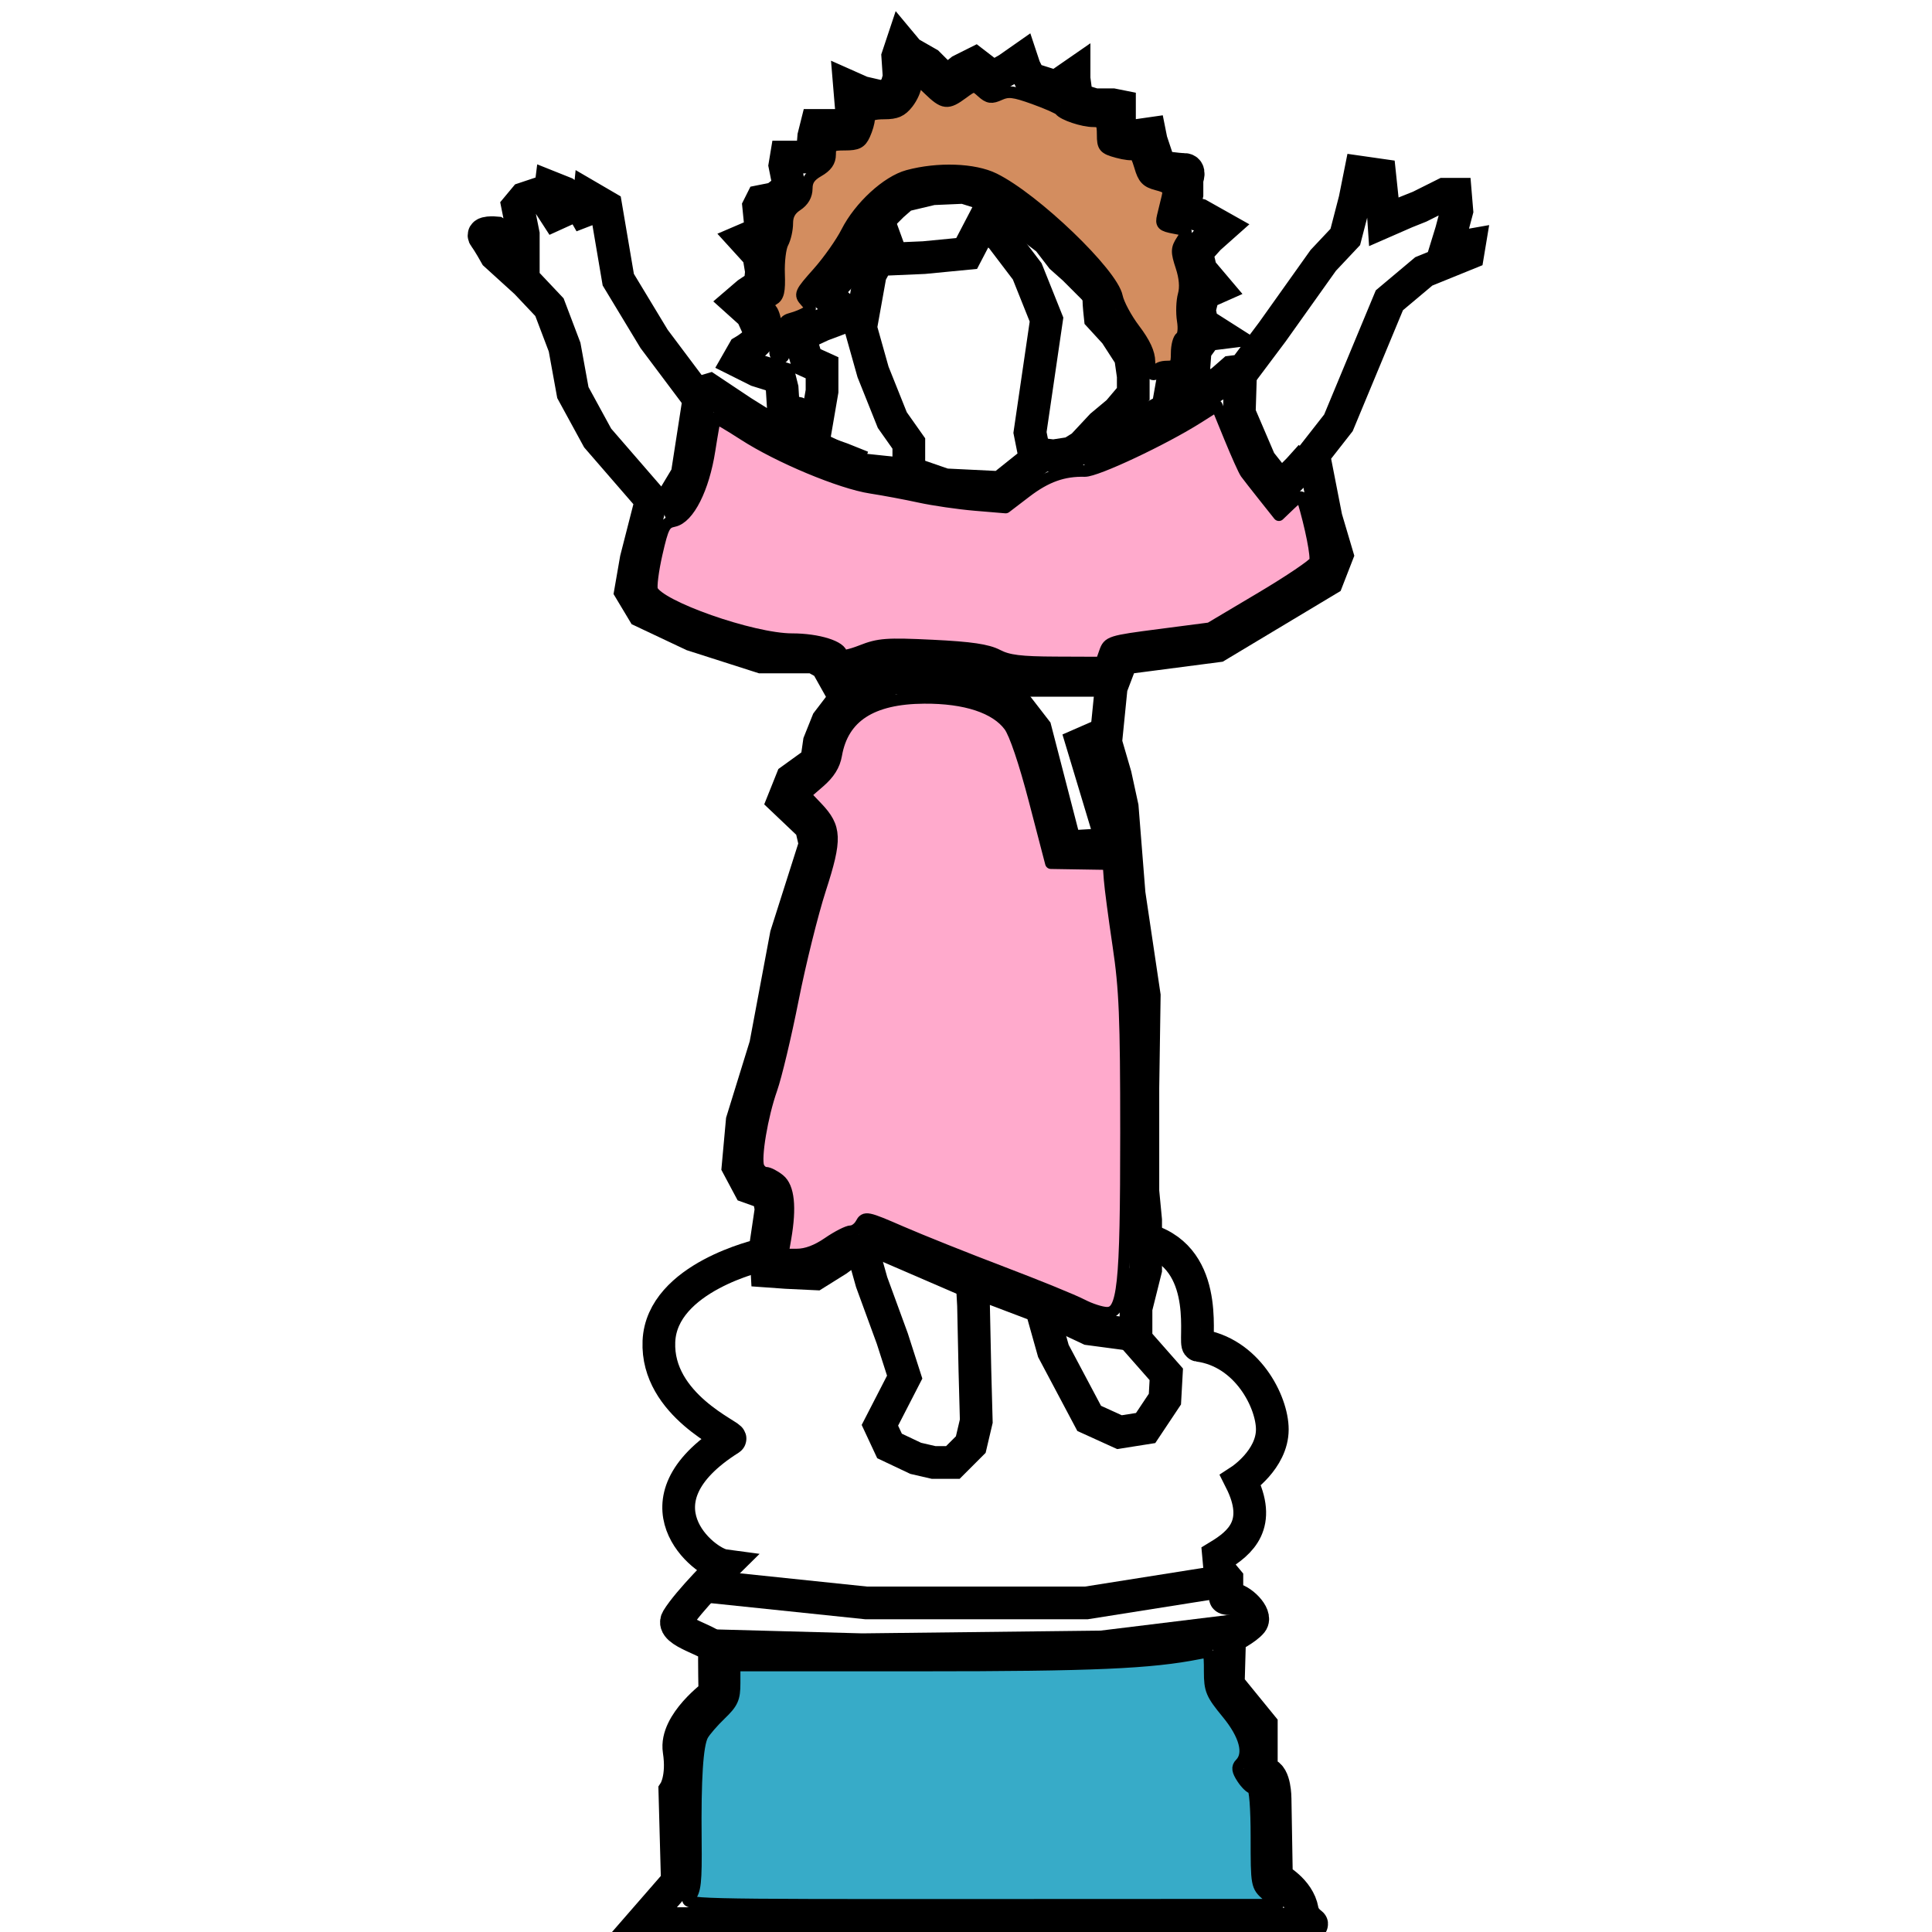
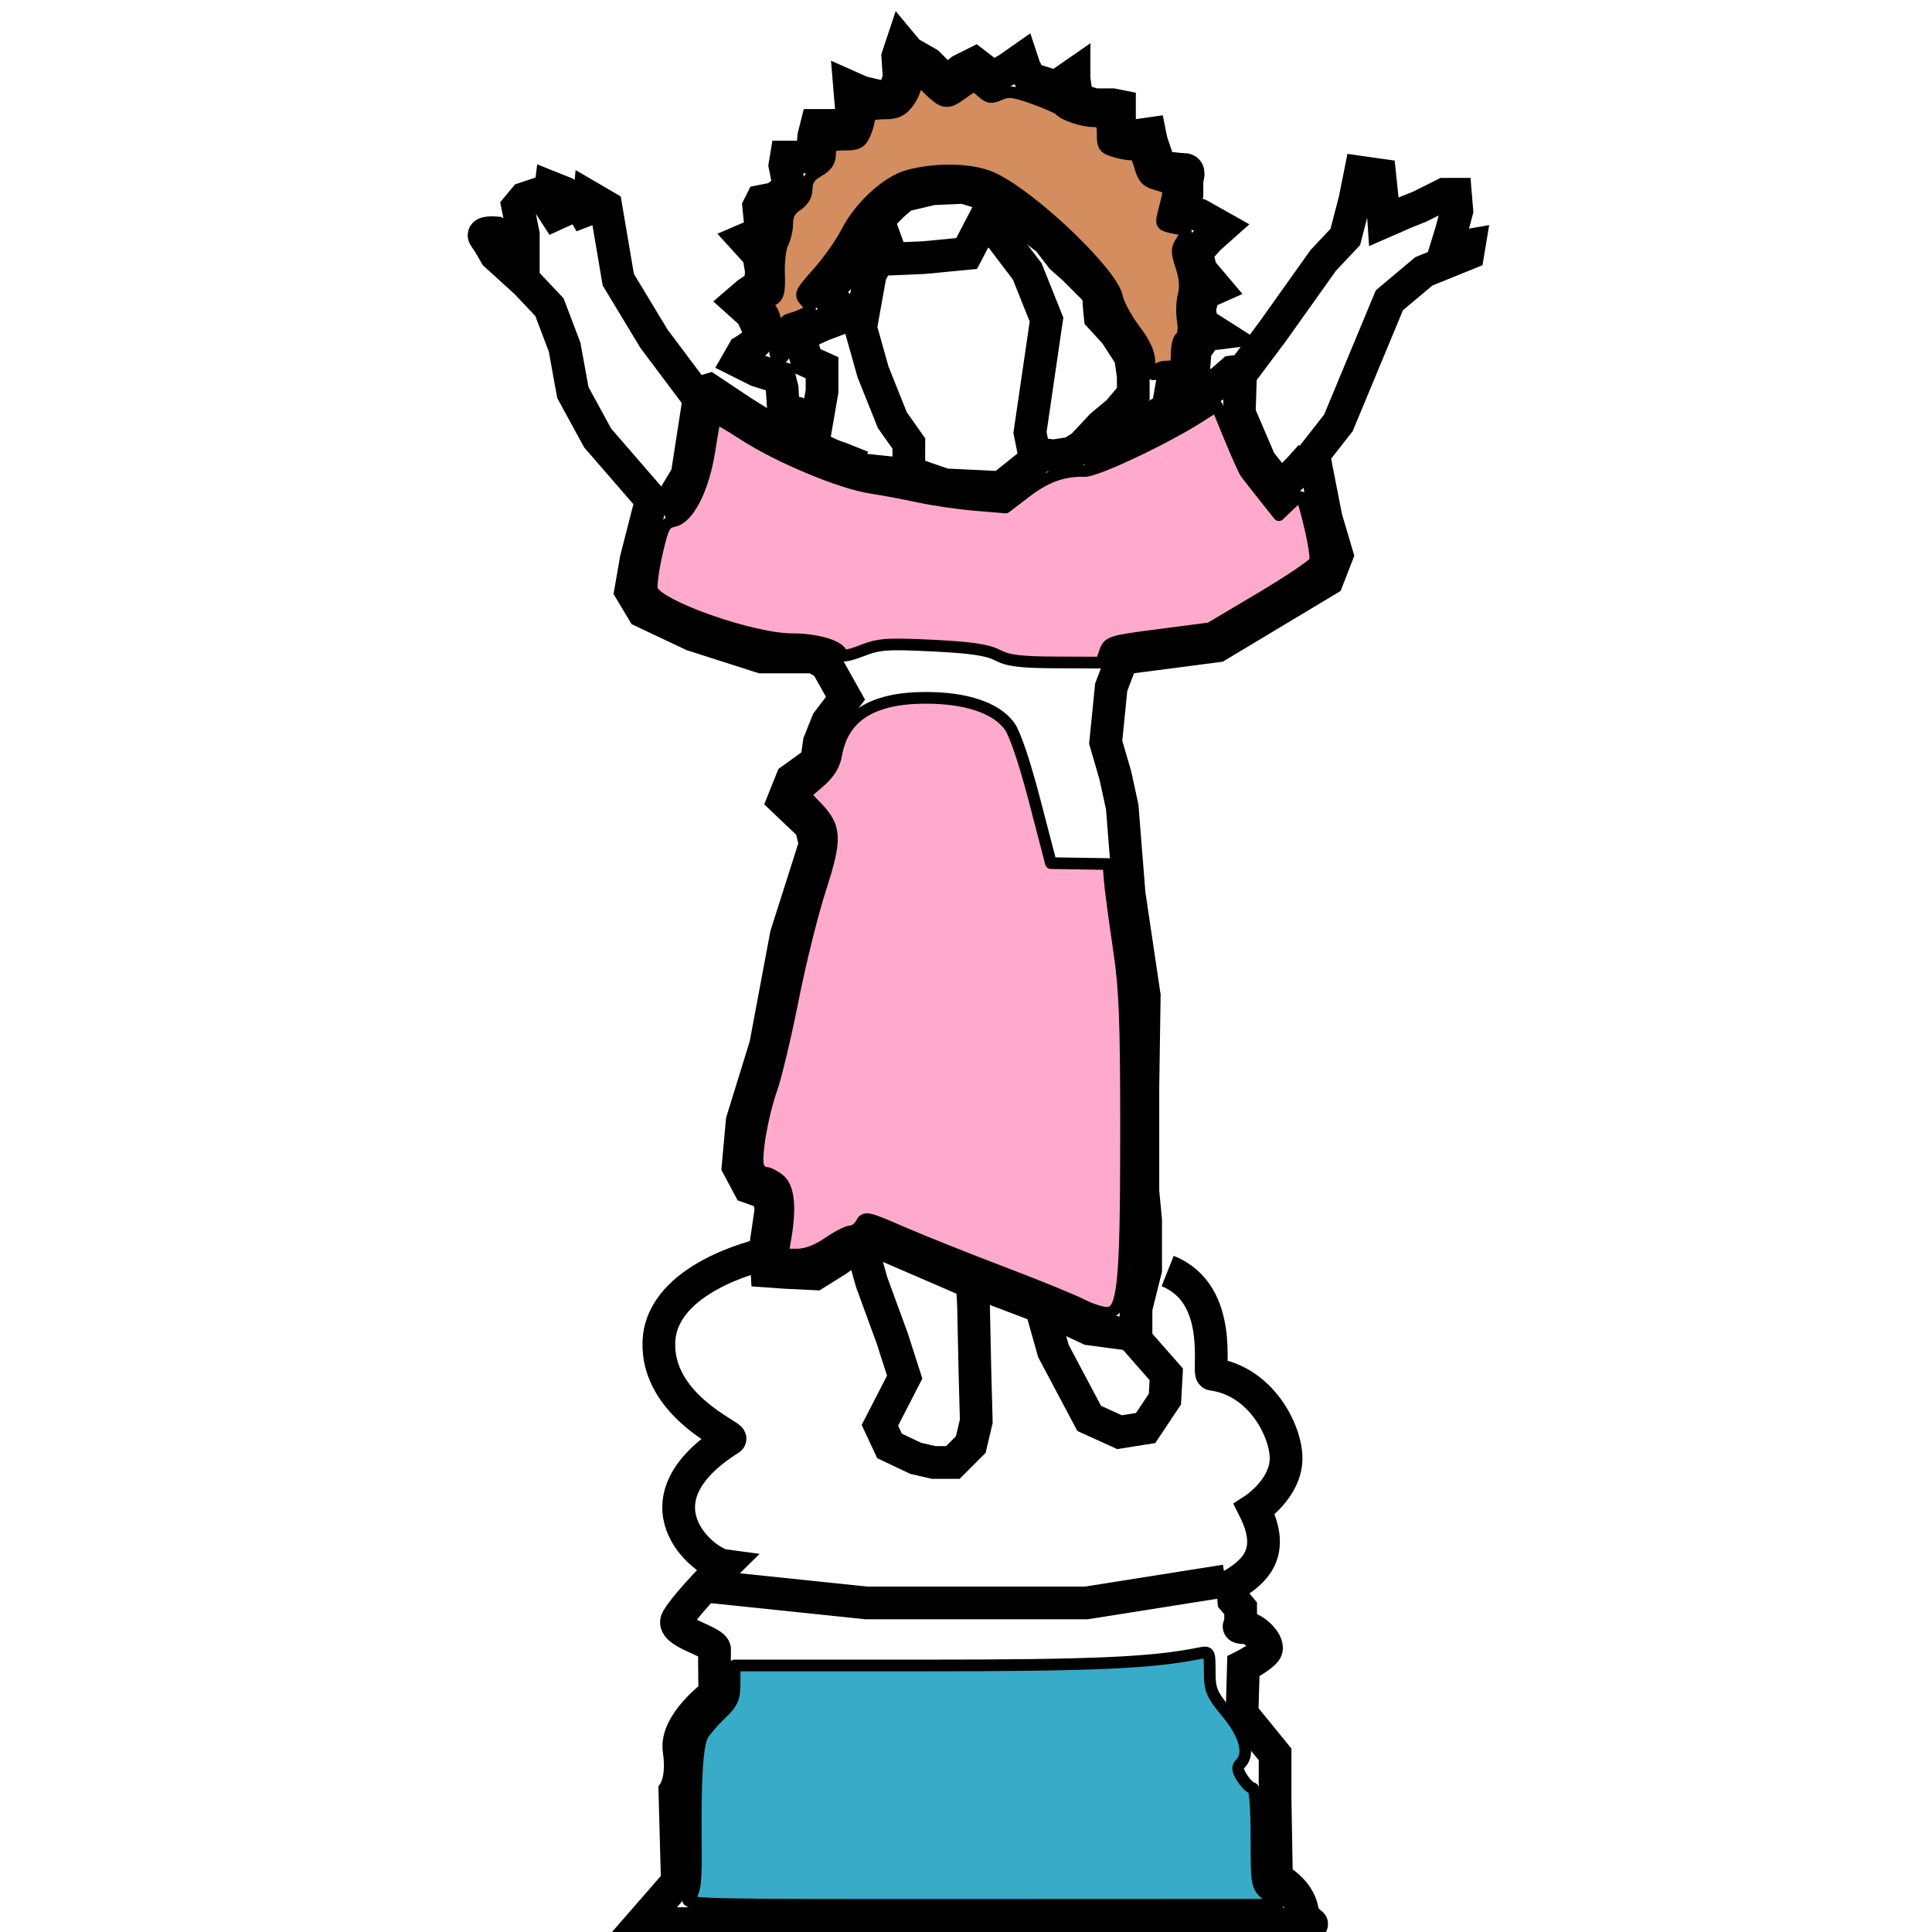
<svg xmlns="http://www.w3.org/2000/svg" xmlns:ns1="http://www.inkscape.org/namespaces/inkscape" xmlns:ns2="http://sodipodi.sourceforge.net/DTD/sodipodi-0.dtd" width="177.165" height="177.165" id="svg3884" version="1.1" ns1:version="0.48.5 r10040" ns2:docname="New document 9">
  <defs id="defs3886" />
  <ns2:namedview id="base" pagecolor="#ffffff" bordercolor="#666666" borderopacity="1.0" ns1:pageopacity="0.0" ns1:pageshadow="2" ns1:zoom="2.8" ns1:cx="116.0746" ns1:cy="96.192133" ns1:document-units="px" ns1:current-layer="layer1" showgrid="false" units="cm" ns1:window-width="1440" ns1:window-height="789" ns1:window-x="0" ns1:window-y="0" ns1:window-maximized="1" />
  <g ns1:groupmode="layer" id="layer3" ns1:label="Divino niño" style="display:none" />
  <g ns1:label="Layer 1" ns1:groupmode="layer" id="layer1" transform="translate(0,-875.196)" style="display:inline">
-     <path style="fill:none;stroke:#000000;stroke-width:3;stroke-linecap:butt;stroke-linejoin:miter;stroke-opacity:1;stroke-miterlimit:4;stroke-dasharray:none" d="m 69.827,115.082 c 0,0 -9.15,2.033 -9.405,7.921 -0.255,5.888 6.847,8.729 6.511,8.941 -9.185,5.787 -2.404,11.373 -0.516,11.625 0,0 -3.299,3.246 -4.3,4.903 -0.744,1.231 3.459,1.997 3.415,2.809 -0.044,0.811 0.022,4.063 0.022,4.063 0,0 -3.668,2.661 -3.28,5.186 0.388,2.525 -0.389,3.72 -0.389,3.72 l 0.227,8.319 -3.329,3.824 61.491,0.054 c 0.104,9e-5 -0.699,-0.388 -0.855,-1.279 -0.328,-1.869 -2.368,-2.926 -2.368,-2.926 l -0.126,-7.324 c 0,0 0,-2.147 -0.884,-2.273 -0.884,-0.126 -0.379,-0.379 -0.379,-0.379 l 0,-4.041 -2.778,-3.409 -0.253,-0.253 0.126,-4.419 c 0,0 1.515,-0.758 2.02,-1.389 0.505,-0.631 -1.01,-2.147 -1.894,-2.147 -0.884,0 -0.379,-0.253 -0.379,-0.253 l 0,-1.515 -0.631,-0.758 -0.126,-1.389 c 2.015,-1.221 4.04,-2.932 2.02,-6.945 0,0 2.904,-1.894 2.904,-4.672 0,-2.505 -2.298,-7.117 -6.775,-7.71 -0.466,-0.062 1.223,-7.343 -4.085,-9.463" id="path4025" ns1:connector-curvature="0" transform="translate(0,875.196)" ns2:nodetypes="czscszczcccssccsccccccscccccssc" />
-     <path style="fill:none;stroke:#000000;stroke-width:3;stroke-linecap:butt;stroke-linejoin:miter;stroke-opacity:1;stroke-miterlimit:4;stroke-dasharray:none" d="m 65.029,150.901 14.016,0.379 21.971,-0.253 12.374,-1.515" id="path4027" ns1:connector-curvature="0" transform="translate(0,875.196)" />
+     <path style="fill:none;stroke:#000000;stroke-width:3;stroke-linecap:butt;stroke-linejoin:miter;stroke-opacity:1;stroke-miterlimit:4;stroke-dasharray:none" d="m 69.827,115.082 c 0,0 -9.15,2.033 -9.405,7.921 -0.255,5.888 6.847,8.729 6.511,8.941 -9.185,5.787 -2.404,11.373 -0.516,11.625 0,0 -3.299,3.246 -4.3,4.903 -0.744,1.231 3.459,1.997 3.415,2.809 -0.044,0.811 0.022,4.063 0.022,4.063 0,0 -3.668,2.661 -3.28,5.186 0.388,2.525 -0.389,3.72 -0.389,3.72 l 0.227,8.319 -3.329,3.824 61.491,0.054 c 0.104,9e-5 -0.699,-0.388 -0.855,-1.279 -0.328,-1.869 -2.368,-2.926 -2.368,-2.926 l -0.126,-7.324 l 0,-4.041 -2.778,-3.409 -0.253,-0.253 0.126,-4.419 c 0,0 1.515,-0.758 2.02,-1.389 0.505,-0.631 -1.01,-2.147 -1.894,-2.147 -0.884,0 -0.379,-0.253 -0.379,-0.253 l 0,-1.515 -0.631,-0.758 -0.126,-1.389 c 2.015,-1.221 4.04,-2.932 2.02,-6.945 0,0 2.904,-1.894 2.904,-4.672 0,-2.505 -2.298,-7.117 -6.775,-7.71 -0.466,-0.062 1.223,-7.343 -4.085,-9.463" id="path4025" ns1:connector-curvature="0" transform="translate(0,875.196)" ns2:nodetypes="czscszczcccssccsccccccscccccssc" />
    <path style="fill:none;stroke:#000000;stroke-width:3;stroke-linecap:butt;stroke-linejoin:miter;stroke-opacity:1;stroke-miterlimit:4;stroke-dasharray:none" d="m 64.902,145.472 14.521,1.515 20.203,0 12.753,-2.02" id="path4029" ns1:connector-curvature="0" transform="translate(0,875.196)" />
    <path style="fill:none;stroke:#000000;stroke-width:3;stroke-linecap:butt;stroke-linejoin:miter;stroke-opacity:1;stroke-miterlimit:4;stroke-dasharray:none" d="m 95.459,119.839 1.136,4.041 3.283,6.187 2.778,1.263 2.399,-0.379 1.768,-2.652 0.126,-2.273 -2.778,-3.157 0,-2.904 0.884,-3.536 0,-2.02 0,-2.525 -0.253,-2.652 0,-9.47 0.126,-8.46 -1.389,-9.344 -0.631,-7.955 -0.631,-2.904 -0.884,-3.03 0.505,-5.051 1.01,-2.652 8.713,-1.136 10.102,-6.061 0.884,-2.273 -1.01,-3.409 -1.136,-5.808 2.273,-2.904 4.672,-11.238 3.157,-2.652 4.041,-1.641 0.126,-0.758 -2.147,0.379 0.505,-1.641 0.505,-1.894 -0.126,-1.515 -1.01,0 -2.273,1.136 -1.263,0.505 -2.02,0.884 -0.126,-1.894 -0.253,-2.399 -1.768,-0.253 -0.505,2.525 -0.884,3.409 -2.02,2.147 -4.672,6.566 -2.652,3.536 -1.01,0.126 -1.01,0.884 -2.525,1.515 -2.399,1.515 -7.955,3.914 7.955,-4.419 0.379,-2.147 1.894,0 0.253,-3.283 1.01,-1.389 1.01,-0.126 -1.389,-0.884 -0.253,-1.263 0.379,-1.515 1.136,-0.505 -1.389,-1.641 -0.379,-1.641 1.136,-1.263 1.136,-1.01 -2.02,-1.136 -1.515,-0.379 0.379,-1.515 0,-1.389 c 0,0 0.379,-0.884 -0.253,-0.884 -0.631,0 -2.273,-0.253 -2.273,-0.253 l -0.253,-0.884 -0.505,-1.515 -0.126,-0.631 -1.768,0.253 -0.884,-0.253 -0.126,-1.263 0,-1.263 -0.631,-0.126 -1.641,0 -1.641,-0.505 -0.253,-1.894 0,-0.379 L 96.848,7.965 94.449,7.207 93.944,6.197 93.692,5.439 92.429,6.323 91.545,6.828 91.04,7.081 89.398,5.818 88.136,6.45 86.873,7.46 86.368,7.081 85.105,5.818 83.338,4.808 82.706,4.05 82.327,5.187 82.454,7.081 82.201,7.965 81.57,8.722 80.686,8.849 79.044,8.47 77.908,7.965 l 0.126,1.515 0.126,1.389 -0.379,0.631 -1.01,0 -1.389,0 -0.505,0 -0.253,1.01 -0.126,1.515 -0.631,0.379 -0.631,0 -1.136,0 -0.126,0.758 0.253,1.263 0,0.884 -1.136,0.884 -1.263,0.253 -0.253,0.505 0.126,1.263 0.758,0.126 0,0.758 -0.253,0.505 -1.01,0 -0.884,0.379 1.263,1.389 0.253,1.515 -0.126,1.263 -1.136,0.758 -0.884,0.758 1.263,1.136 0.631,1.389 c 0,0 0.126,-0.126 0.126,0.505 0,0.631 -1.515,1.515 -1.515,1.515 l -0.505,0.884 1.768,0.884 2.02,0.631 0.253,1.01 0.126,2.02 1.263,0.253 1.389,0.631 0.126,1.263 0,1.389 2.525,0.884 1.894,0.758 -6.945,-2.525 -4.041,-2.525 -3.03,-2.02 -1.263,0.379 -3.788,-5.051 -3.283,-5.43 -1.136,-6.692 -1.515,-0.884 -0.126,1.263 0.253,1.136 -1.01,-1.768 -1.389,-1.01 -1.263,-0.505 -0.126,1.01 1.01,1.641 0.253,0.884 -1.389,-2.147 -1.01,-0.758 -1.136,0.379 -0.631,0.758 0.505,2.525 0,1.389 0,0.379 -1.136,-1.01 -1.389,-0.884 c 0,0 -1.389,-0.126 -1.01,0.379 0.379,0.505 1.01,1.641 1.01,1.641 l 2.778,2.525 2.147,2.273 1.389,3.662 0.758,4.167 2.273,4.167 3.283,3.788 1.641,1.894 -1.389,5.43 -0.505,2.904 1.136,1.894 4.546,2.147 6.313,2.02 4.798,0 1.136,0.631 1.768,3.157 -1.641,2.147 -0.758,1.894 -0.253,1.768 -2.273,1.641 -0.758,1.894 2.525,2.399 0.379,1.641 -2.652,8.334 -1.894,10.102 -2.147,6.945 -0.379,4.167 1.01,1.894 1.768,0.631 0.253,1.389 -0.505,3.409 0.126,2.273 1.768,0.126 2.652,0.126 2.02,-1.263 1.894,-1.389 0.126,-0.631 1.136,4.041 1.894,5.177 1.136,3.536 -2.273,4.419 0.884,1.894 2.399,1.136 1.641,0.379 1.768,0 1.641,-1.641 0.505,-2.147 -0.126,-4.672 -0.126,-5.935 -0.126,-2.273 z" id="path4033" ns1:connector-curvature="0" transform="translate(0,875.196)" />
    <path style="fill:none;stroke:#000000;stroke-width:3;stroke-linecap:butt;stroke-linejoin:miter;stroke-opacity:1;stroke-miterlimit:4;stroke-dasharray:none" d="m 60.609,46.477 0.884,-0.379 1.515,-2.525 1.136,-7.324" id="path4035" ns1:connector-curvature="0" transform="translate(0,875.196)" />
    <path style="fill:none;stroke:#000000;stroke-width:3;stroke-linecap:butt;stroke-linejoin:miter;stroke-opacity:1;stroke-miterlimit:4;stroke-dasharray:none" d="m 120.208,41.805 -1.136,1.263 -1.641,1.641 -1.894,-2.399 -1.894,-4.419 0.126,-4.041" id="path4037" ns1:connector-curvature="0" transform="translate(0,875.196)" />
    <path style="fill:none;stroke:#000000;stroke-width:3;stroke-linecap:butt;stroke-linejoin:miter;stroke-opacity:1;stroke-miterlimit:4;stroke-dasharray:none" d="m 78.792,113.147 10.228,4.419" id="path4039" ns1:connector-curvature="0" transform="translate(0,875.196)" />
    <path style="fill:none;stroke:#000000;stroke-width:3;stroke-linecap:butt;stroke-linejoin:miter;stroke-opacity:1;stroke-miterlimit:4;stroke-dasharray:none" d="m 95.586,119.839 4.293,2.02 3.788,0.505" id="path4041" ns1:connector-curvature="0" transform="translate(0,875.196)" />
-     <path style="fill:none;stroke:#000000;stroke-width:3;stroke-linecap:butt;stroke-linejoin:miter;stroke-opacity:1;stroke-miterlimit:4;stroke-dasharray:none" d="m 77.15,62.134 3.914,-1.389 8.586,0.253 2.652,1.389 9.723,0" id="path4043" ns1:connector-curvature="0" transform="translate(0,875.196)" />
-     <path style="fill:none;stroke:#000000;stroke-width:3;stroke-linecap:butt;stroke-linejoin:miter;stroke-opacity:1;stroke-miterlimit:4;stroke-dasharray:none" d="m 77.529,64.028 4.419,-1.894 7.197,0.379 3.662,1.641 2.147,2.778 2.778,10.733 4.293,-0.253 -2.778,-9.218 2.02,-0.884" id="path4045" ns1:connector-curvature="0" transform="translate(0,875.196)" />
    <path style="fill:none;stroke:#000000;stroke-width:3;stroke-linecap:butt;stroke-linejoin:miter;stroke-opacity:1;stroke-miterlimit:4;stroke-dasharray:none" d="m 83.338,43.32 3.283,1.136 5.177,0.253 3.157,-2.525 -0.505,-2.525 1.515,-10.354 -1.768,-4.419 -2.399,-3.157 -1.641,-1.389 -1.515,2.904 -3.914,0.379 -2.904,0.126 -0.505,-1.389 -1.515,2.778 -0.884,4.924 1.136,4.041 1.768,4.419 1.515,2.147 z" id="path4047" ns1:connector-curvature="0" transform="translate(0,875.196)" />
    <path style="fill:none;stroke:#000000;stroke-width:3;stroke-linecap:butt;stroke-linejoin:miter;stroke-opacity:1;stroke-miterlimit:4;stroke-dasharray:none" d="m 83.716,43.573 -4.679,-0.498 -4.522,-2.164 0.441,-2.562 0.426,-2.478 0,-2.147 -1.389,-0.631 -0.379,-1.263 -0.126,-1.136 1.894,-0.884 2.02,-0.758 -0.631,-1.136 -1.136,-1.01 1.263,-1.389 1.263,-1.389 c 0,0 1.01,-1.641 1.01,-2.147 0,-0.505 0.884,-1.389 0.884,-1.389 l 1.768,-1.768 1.01,-0.884 2.652,-0.631 2.904,-0.126 2.02,0.631 2.02,1.263 1.515,1.263 2.147,1.641 1.263,1.641 1.136,1.01 1.768,1.768 c 0,0 0.505,0.505 0.505,1.01 0,0.505 0.126,1.641 0.126,1.641 l 1.389,1.515 1.389,2.147 0.253,1.768 0,1.641 -1.389,1.641 -1.515,1.263 -1.768,1.894 -1.01,0.631 -1.641,0.253 -2.02,-0.253" id="path4049" ns1:connector-curvature="0" transform="translate(0,875.196)" ns2:nodetypes="cccccccccccccccsccccccccccccsccccccccccc" />
    <path style="fill:#ffaacc;fill-opacity:1;stroke:#000000;stroke-width:1.071;stroke-linecap:round;stroke-linejoin:round;stroke-miterlimit:4;stroke-opacity:1;stroke-dasharray:none" d="m 99.213,119.649 c -0.752,-0.397 -4.047,-1.741 -7.321,-2.986 -3.275,-1.246 -7.441,-2.911 -9.259,-3.701 -3.166,-1.375 -3.321,-1.407 -3.673,-0.748 -0.203,0.379 -0.615,0.688 -0.916,0.688 -0.301,0 -1.249,0.482 -2.105,1.071 -1.034,0.711 -1.996,1.071 -2.864,1.071 l -1.306,0 0.261,-1.518 c 0.487,-2.831 0.295,-4.652 -0.564,-5.347 -0.432,-0.35 -0.991,-0.636 -1.243,-0.636 -0.252,0 -0.554,-0.249 -0.671,-0.554 -0.315,-0.82 0.333,-4.674 1.197,-7.124 0.416,-1.179 1.297,-4.875 1.958,-8.214 0.662,-3.339 1.791,-7.888 2.509,-10.109 1.497,-4.626 1.456,-5.659 -0.294,-7.498 l -1.121,-1.178 1.321,-1.144 c 0.919,-0.796 1.393,-1.554 1.556,-2.492 0.611,-3.501 3.235,-5.205 8.067,-5.238 3.787,-0.026 6.571,0.893 7.818,2.581 0.504,0.682 1.392,3.309 2.313,6.842 l 1.494,5.735 2.641,0.042 2.641,0.042 0.101,1.387 c 0.056,0.763 0.417,3.504 0.804,6.091 0.595,3.984 0.702,6.608 0.702,17.121 0,14.192 -0.255,16.577 -1.768,16.551 -0.501,-0.009 -1.526,-0.341 -2.278,-0.737 l 0,0 z" id="path4639" ns1:connector-curvature="0" transform="translate(0,875.196)" />
    <path style="fill:#ffaacc;fill-opacity:1;stroke:#000000;stroke-width:1.071;stroke-linecap:round;stroke-linejoin:round;stroke-miterlimit:4;stroke-opacity:1;stroke-dasharray:none" d="m 91.474,60.079 c -0.932,-0.484 -2.448,-0.707 -5.967,-0.878 -4.199,-0.204 -4.915,-0.151 -6.518,0.481 -0.99,0.39 -1.801,0.555 -1.801,0.367 0,-0.751 -2.166,-1.433 -4.555,-1.433 -3.646,0 -12.266,-3.031 -12.835,-4.513 -0.117,-0.304 0.075,-1.808 0.425,-3.342 0.571,-2.499 0.734,-2.81 1.569,-2.982 1.361,-0.28 2.725,-2.986 3.269,-6.484 0.245,-1.571 0.484,-2.906 0.531,-2.965 0.047,-0.06 1.223,0.627 2.612,1.526 3.206,2.074 8.885,4.446 11.662,4.871 1.179,0.181 3.188,0.557 4.464,0.836 1.277,0.279 3.574,0.613 5.104,0.741 l 2.783,0.233 1.86,-1.421 c 1.854,-1.417 3.432,-1.981 5.393,-1.929 1.044,0.028 7.236,-2.887 10.414,-4.902 l 1.699,-1.077 1.179,2.881 c 0.649,1.584 1.314,3.067 1.479,3.294 0.165,0.227 0.915,1.188 1.667,2.134 l 1.368,1.721 1.017,-0.974 c 0.753,-0.722 1.056,-0.844 1.168,-0.471 0.751,2.501 1.297,5.265 1.124,5.693 -0.116,0.288 -2.333,1.785 -4.926,3.326 l -4.714,2.802 -4.642,0.604 c -4.503,0.585 -4.653,0.633 -4.983,1.573 l -0.341,0.97 -4.127,-0.016 c -3.27,-0.013 -4.387,-0.151 -5.377,-0.665 z" id="path4641" ns1:connector-curvature="0" transform="translate(0,875.196)" />
    <path style="fill:#d38d5f;fill-opacity:1;stroke:#000000;stroke-width:1.071;stroke-linecap:round;stroke-linejoin:round;stroke-miterlimit:4;stroke-opacity:1;stroke-dasharray:none" d="m 105.401,33.17 c -0.001,-0.792 -0.436,-1.734 -1.37,-2.965 -0.753,-0.993 -1.475,-2.34 -1.606,-2.995 -0.431,-2.153 -7.544,-8.982 -11.266,-10.816 -1.832,-0.903 -5.144,-1.019 -7.901,-0.276 -1.911,0.515 -4.438,2.838 -5.616,5.164 -0.502,0.99 -1.691,2.674 -2.642,3.741 -1.648,1.849 -1.701,1.973 -1.124,2.611 0.524,0.579 0.535,0.716 0.085,1.008 -0.287,0.186 -0.897,0.438 -1.356,0.56 -0.754,0.201 -0.823,0.391 -0.714,1.97 0.097,1.409 0.017,1.725 -0.415,1.629 -0.295,-0.066 -0.461,-0.351 -0.371,-0.634 0.311,-0.968 0.084,-3.214 -0.381,-3.774 -0.388,-0.468 -0.362,-0.617 0.161,-0.91 0.498,-0.278 0.611,-0.767 0.552,-2.385 -0.04,-1.119 0.112,-2.382 0.339,-2.806 0.227,-0.424 0.413,-1.246 0.413,-1.825 0,-0.73 0.274,-1.234 0.893,-1.639 0.59,-0.386 0.894,-0.916 0.895,-1.559 0.002,-0.707 0.295,-1.141 1.071,-1.582 0.748,-0.426 1.069,-0.881 1.069,-1.518 0,-0.817 0.14,-0.909 1.371,-0.909 1.123,0 1.446,-0.165 1.786,-0.91 0.228,-0.5 0.414,-1.143 0.414,-1.429 0,-0.366 0.414,-0.519 1.403,-0.519 1.09,0 1.568,-0.21 2.143,-0.941 0.407,-0.518 0.74,-1.272 0.74,-1.677 0,-0.662 0.119,-0.62 1.178,0.405 1.393,1.351 1.729,1.39 3.115,0.365 1.02,-0.754 1.07,-0.758 1.773,-0.122 0.608,0.55 0.87,0.587 1.647,0.233 0.768,-0.35 1.295,-0.288 3.124,0.37 1.21,0.435 2.283,0.91 2.385,1.056 0.293,0.419 2.097,1.024 3.052,1.024 0.753,0 0.87,0.165 0.87,1.233 0,1.118 0.123,1.267 1.319,1.597 0.726,0.2 1.409,0.274 1.518,0.163 0.109,-0.111 0.372,0.409 0.584,1.155 0.313,1.101 0.605,1.413 1.552,1.658 1.01,0.262 1.138,0.42 0.954,1.176 -0.117,0.481 -0.305,1.255 -0.419,1.722 -0.181,0.746 -0.052,0.877 1.069,1.087 1.262,0.237 1.269,0.249 0.7,1.118 -0.512,0.781 -0.519,1.05 -0.068,2.42 0.331,1.006 0.406,1.905 0.216,2.588 -0.161,0.576 -0.198,1.633 -0.083,2.349 0.123,0.766 0.051,1.4 -0.174,1.539 -0.21,0.13 -0.382,0.789 -0.382,1.465 0,1.073 -0.113,1.229 -0.893,1.229 -0.491,0 -0.893,0.161 -0.893,0.357 0,0.196 -0.161,0.357 -0.357,0.357 -0.196,0 -0.358,-0.522 -0.359,-1.161 z" id="path4643" ns1:connector-curvature="0" transform="translate(0,875.196)" />
    <path style="fill:#37abc8;fill-opacity:1;stroke:#000000;stroke-width:1.071;stroke-linecap:round;stroke-linejoin:round;stroke-miterlimit:4;stroke-opacity:1;stroke-dasharray:none" d="m 63.23,173.999 c 0.53,-0.586 0.616,-1.37 0.576,-5.268 -0.058,-5.656 0.142,-8.724 0.625,-9.613 0.204,-0.374 0.946,-1.235 1.65,-1.911 1.1,-1.058 1.279,-1.458 1.279,-2.857 l -2.6e-5,-1.626 17.054,0 c 15.81,0 21.117,-0.231 25.536,-1.111 0.971,-0.193 0.982,-0.175 0.982,1.672 0,1.686 0.156,2.057 1.607,3.819 1.651,2.005 2.098,3.737 1.197,4.638 -0.309,0.309 -0.263,0.635 0.187,1.321 0.328,0.501 0.754,0.911 0.946,0.911 0.209,0 0.349,1.802 0.349,4.481 0,4.441 0.009,4.489 0.982,5.346 l 0.982,0.864 -27.287,0.011 c -26.925,0.011 -27.279,0.002 -26.664,-0.677 l 0,0 z" id="path4647" ns1:connector-curvature="0" transform="translate(0,875.196)" />
  </g>
</svg>